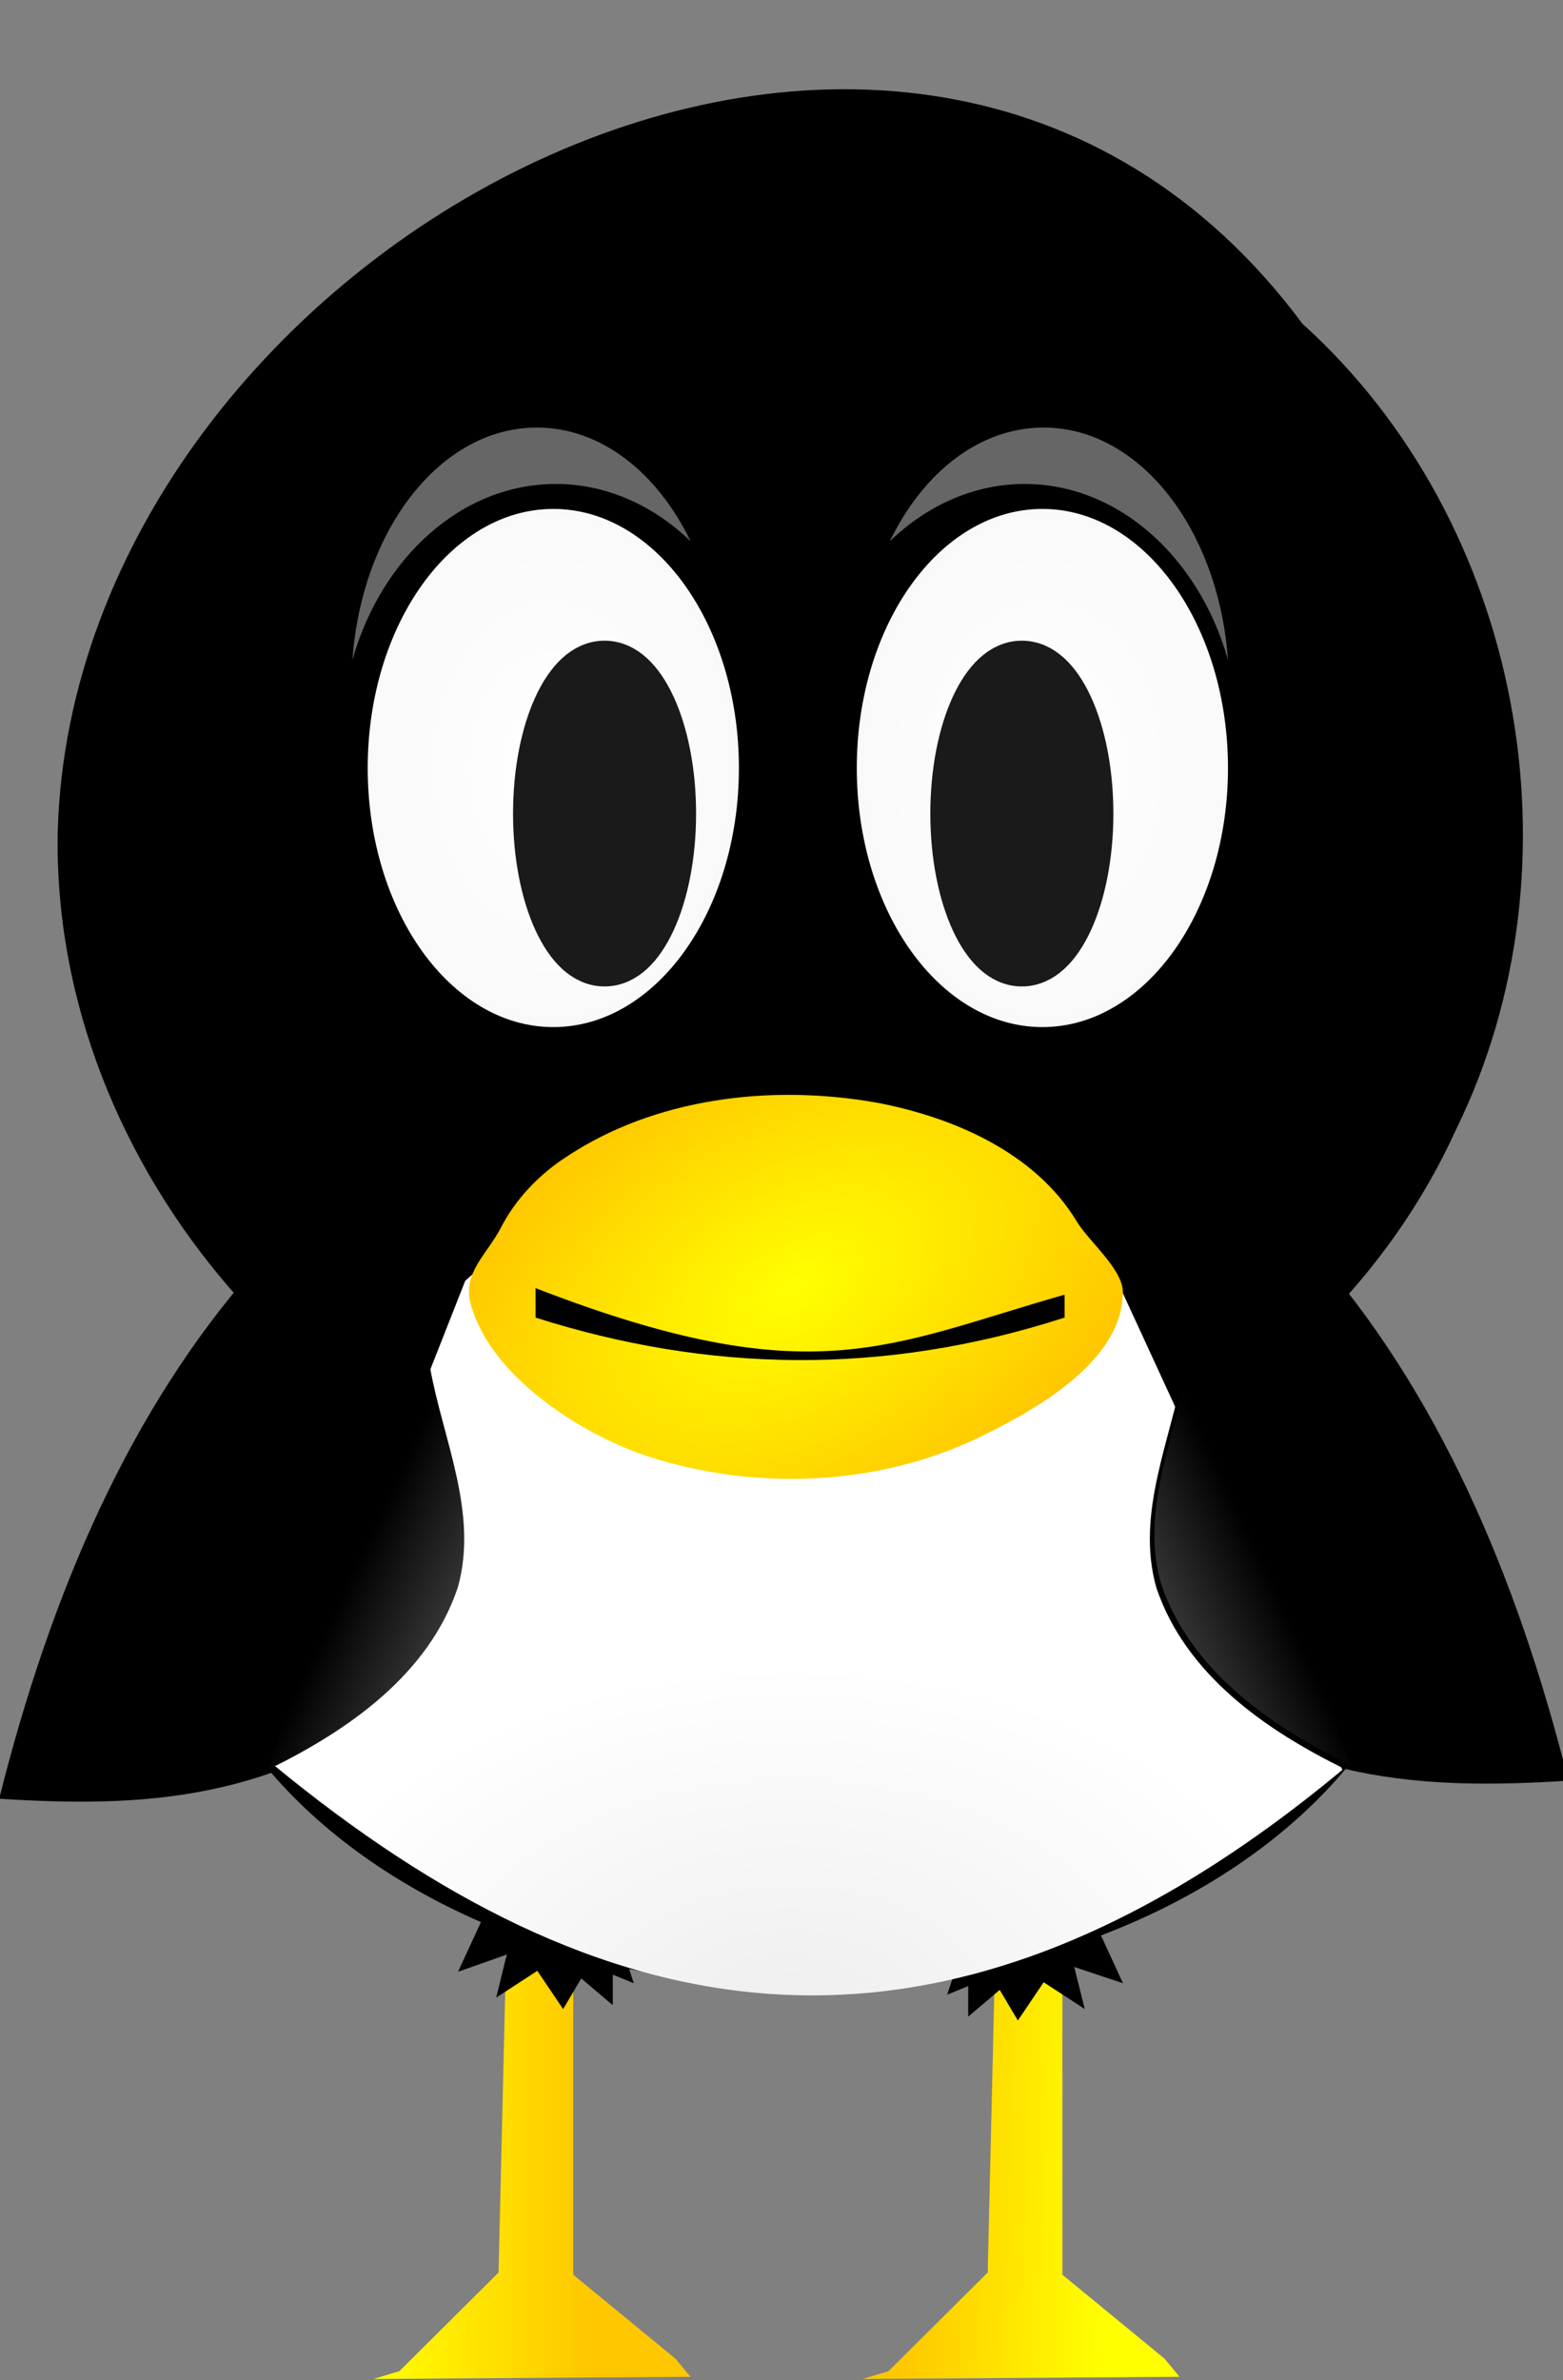
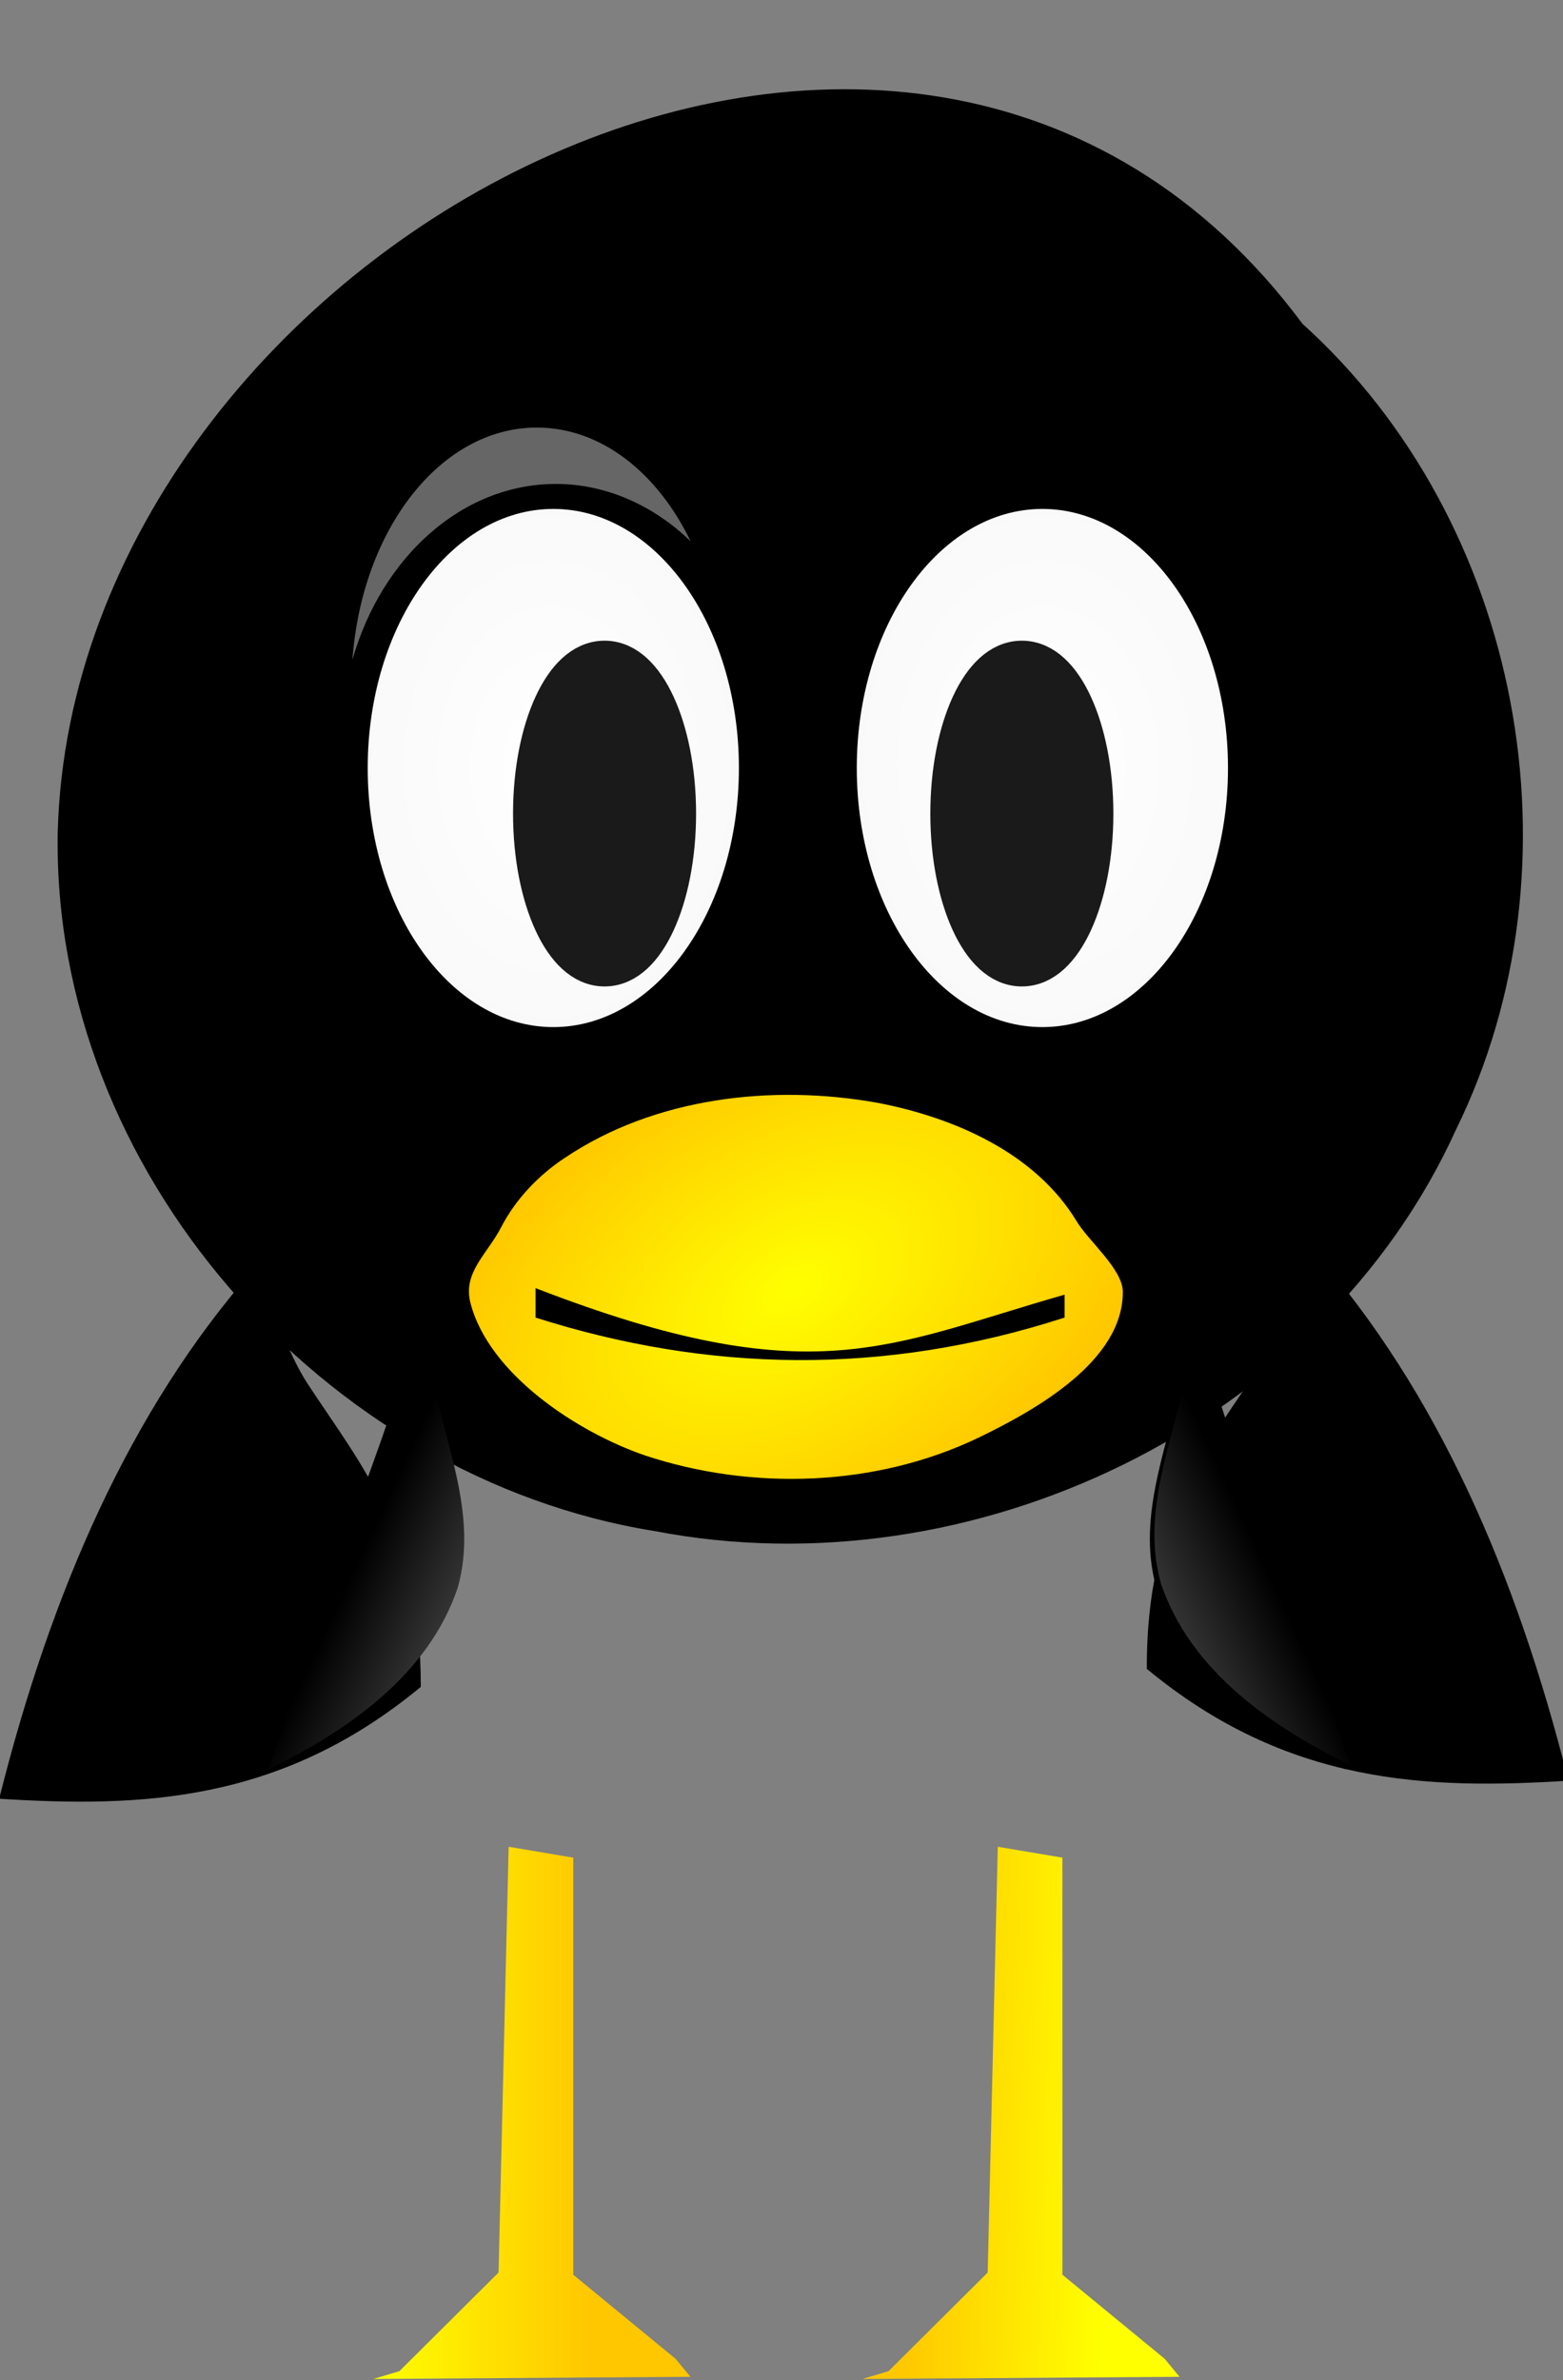
<svg xmlns="http://www.w3.org/2000/svg" xmlns:xlink="http://www.w3.org/1999/xlink" version="1.1" viewBox="0 0 245 373">
  <rect x="0" y="0" width="245" height="373" fill="#808080" stroke="none" />
  <defs>
    <linearGradient id="h" x1="390.87" x2="384.3" y1="519.36" y2="519.15" gradientUnits="userSpaceOnUse" xlink:href="#a" />
    <linearGradient id="a">
      <stop stop-color="#ff0" offset="0" />
      <stop stop-color="#ffc700" offset="1" />
    </linearGradient>
    <linearGradient id="g" x1="366.82" x2="373.95" y1="519.36" y2="519.36" gradientUnits="userSpaceOnUse" xlink:href="#a" />
    <radialGradient id="b" cx="192.74" cy="469.38" r="6.071" gradientTransform="matrix(2.824 0 0 3.941 -351.5 -1380.5)" gradientUnits="userSpaceOnUse">
      <stop stop-color="#fff" offset="0" />
      <stop stop-color="#efefef" offset="1" />
    </radialGradient>
    <radialGradient id="e" cx="380.49" cy="519.91" r="17.467" gradientTransform="matrix(1 0 0 .675 0 165.54)" gradientUnits="userSpaceOnUse">
      <stop stop-color="#eee" offset="0" />
      <stop stop-color="#fff" offset="1" />
    </radialGradient>
    <radialGradient id="d" cx="300.58" cy="492.35" r="10.456" gradientTransform="matrix(1.115 -.644 .387 .67 -145.14 356.11)" gradientUnits="userSpaceOnUse" xlink:href="#a" />
    <linearGradient id="f" x1="376.09" x2="367.15" y1="503.69" y2="499.51" gradientUnits="userSpaceOnUse" xlink:href="#c" />
    <linearGradient id="c">
      <stop stop-color="#ccc" offset="0" />
      <stop stop-color="#ccc" stop-opacity="0" offset="1" />
    </linearGradient>
    <linearGradient id="i" x1="376.09" x2="367.15" y1="503.69" y2="499.51" gradientTransform="matrix(-1 0 0 1 762.17 -.139)" gradientUnits="userSpaceOnUse" xlink:href="#c" />
  </defs>
  <g transform="translate(0 -679.36)">
    <g transform="matrix(4.792 0 0 4.792 -1699.3 -1478.3)">
      <path d="m387.25 510.66-0.33 13.924-3.244 3.226-0.851 0.255 10.37-0.071-0.485-0.589-3.346-2.749v-13.64z" fill="url(#h)" />
      <path d="m371.25 510.66-0.33 13.924-3.244 3.226-0.851 0.255 10.37-0.071-0.485-0.589-3.346-2.749v-13.64z" fill="url(#g)" />
      <path d="m356.5 477.47c-0.206 11.056 8.716 21.136 19.537 22.867 10.355 1.994 21.798-3.435 26.205-13.137 4.251-8.669 2.155-19.868-5.025-26.348-12.893-17.343-40.198-2.445-40.717 16.619z" />
-       <path d="m381 485.81c-11.353 0-20.562 6.588-20.562 14.719 0 5.336 3.973 10.012 9.906 12.594l-0.75 1.625 1.594-0.562-0.344 1.406 1.344-0.875 0.844 1.25 0.594-1 1.031 0.875v-1l0.688 0.281-0.156-0.469c1.841 0.387 3.797 0.625 5.812 0.625 1.667 0 3.261-0.169 4.812-0.438l-0.219 0.656 0.688-0.281v1l1.031-0.875 0.594 1 0.844-1.25 1.344 0.875-0.344-1.375 1.594 0.531-0.719-1.562c6.493-2.474 10.938-7.396 10.938-13.031 0-8.131-9.209-14.719-20.562-14.719z" />
      <path d="m362.92 491.76c-4.037 4.587-6.631 10.537-8.335 17.329 4.597 0.288 9.194 0.149 13.791-3.658 0.014-5.013-1.916-7.19-3.705-9.919-0.669-1.02-1.163-2.632-1.752-3.753z" />
      <path d="m397.58 491.17c4.037 4.587 6.631 10.537 8.335 17.329-4.597 0.288-9.194 0.149-13.791-3.658-0.014-5.013 1.916-7.19 3.705-9.919 0.669-1.02 1.163-2.632 1.752-3.753z" />
-       <path d="m394.78 471.84c-0.952-3.346-3.577-5.75-6.656-5.75-1.656 0-3.205 0.712-4.406 1.875 1.091-2.254 2.936-3.719 5.031-3.719 3.143 0 5.72 3.321 6.031 7.594z" fill="#666" />
      <path transform="matrix(-1 0 0 1 565.45 6)" d="m198.81 469.38c0 4.679-2.718 8.473-6.071 8.473-3.353 0-6.071-3.793-6.071-8.473s2.718-8.473 6.071-8.473c3.353 0 6.071 3.793 6.071 8.473z" fill="url(#b)" />
      <path d="m366.14 471.84c0.952-3.346 3.577-5.75 6.656-5.75 1.656 0 3.205 0.712 4.406 1.875-1.091-2.254-2.936-3.719-5.031-3.719-3.143 0-5.72 3.321-6.031 7.594z" fill="#666" />
-       <path transform="matrix(1.236 0 0 1 135.57 4.69)" d="m195.14 472.18c0 2.846-0.86 5.154-1.922 5.154s-1.922-2.307-1.922-5.154 0.86-5.154 1.922-5.154 1.922 2.307 1.922 5.154z" fill="#1a1a1a" stroke="#1a1a1a" />
+       <path transform="matrix(1.236 0 0 1 135.57 4.69)" d="m195.14 472.18c0 2.846-0.86 5.154-1.922 5.154s-1.922-2.307-1.922-5.154 0.86-5.154 1.922-5.154 1.922 2.307 1.922 5.154" fill="#1a1a1a" stroke="#1a1a1a" />
      <path transform="translate(195.97 6)" d="m198.81 469.38c0 4.679-2.718 8.473-6.071 8.473-3.353 0-6.071-3.793-6.071-8.473s2.718-8.473 6.071-8.473c3.353 0 6.071 3.793 6.071 8.473z" fill="url(#b)" />
      <path transform="matrix(1.236 0 0 1 149.22 4.69)" d="m195.14 472.18c0 2.846-0.86 5.154-1.922 5.154s-1.922-2.307-1.922-5.154 0.86-5.154 1.922-5.154 1.922 2.307 1.922 5.154z" fill="#1a1a1a" stroke="#1a1a1a" />
-       <path d="m369.83 492.15-6.243 15.854c10.536 8.662 21.601 11.243 34.934 0.14l-7.366-15.994c-9.81-8.809-15.747-4.989-21.325 0z" fill="url(#e)" />
      <path d="m391.34 492.52c6.2e-4 2.225-2.76 3.816-4.727 4.764-3.341 1.602-7.379 1.742-10.894 0.581-2.238-0.766-5.116-2.672-5.716-4.982-0.263-1.005 0.541-1.592 1.003-2.487 0.469-0.909 1.225-1.705 2.089-2.271 2.927-1.964 6.751-2.416 10.215-1.797 2.541 0.487 5.162 1.649 6.51 3.859 0.384 0.657 1.523 1.579 1.521 2.333z" fill="url(#d)" />
      <path d="m363.39 508.13c2.594-1.267 5.238-3.092 6.196-5.952 0.681-2.427-0.477-4.815-0.905-7.178 0.13-0.748-0.585-1.147-0.815-0.266-0.416 1.877-1.208 3.649-1.778 5.484-0.901 2.637-1.795 5.277-2.698 7.913z" />
      <path d="m398.63 508.13c-2.594-1.267-5.238-3.092-6.196-5.952-0.681-2.427 0.477-4.815 0.905-7.178-0.13-0.748 0.585-1.147 0.815-0.266 0.416 1.877 1.208 3.649 1.778 5.484 0.901 2.637 1.795 5.277 2.698 7.913z" />
      <path d="m372.13 492.39c9.048 3.503 11.536 1.857 17.305 0.214v0.749c-5.941 1.922-11.697 1.784-17.305 0v-0.963z" />
      <path d="m363.39 508.13c2.594-1.267 5.238-3.092 6.196-5.952 0.681-2.427-0.477-4.815-0.905-7.178 0.13-0.748-0.585-1.147-0.815-0.266-0.416 1.877-1.208 3.649-1.778 5.484-0.901 2.637-1.795 5.277-2.698 7.913z" fill="url(#f)" opacity=".729" />
      <path d="m398.78 507.99c-2.594-1.267-5.238-3.092-6.196-5.952-0.681-2.427 0.477-4.815 0.905-7.178-0.13-0.748 0.585-1.147 0.815-0.266 0.416 1.877 1.208 3.649 1.778 5.484 0.901 2.637 1.795 5.277 2.698 7.913z" fill="url(#i)" opacity=".729" />
    </g>
  </g>
</svg>